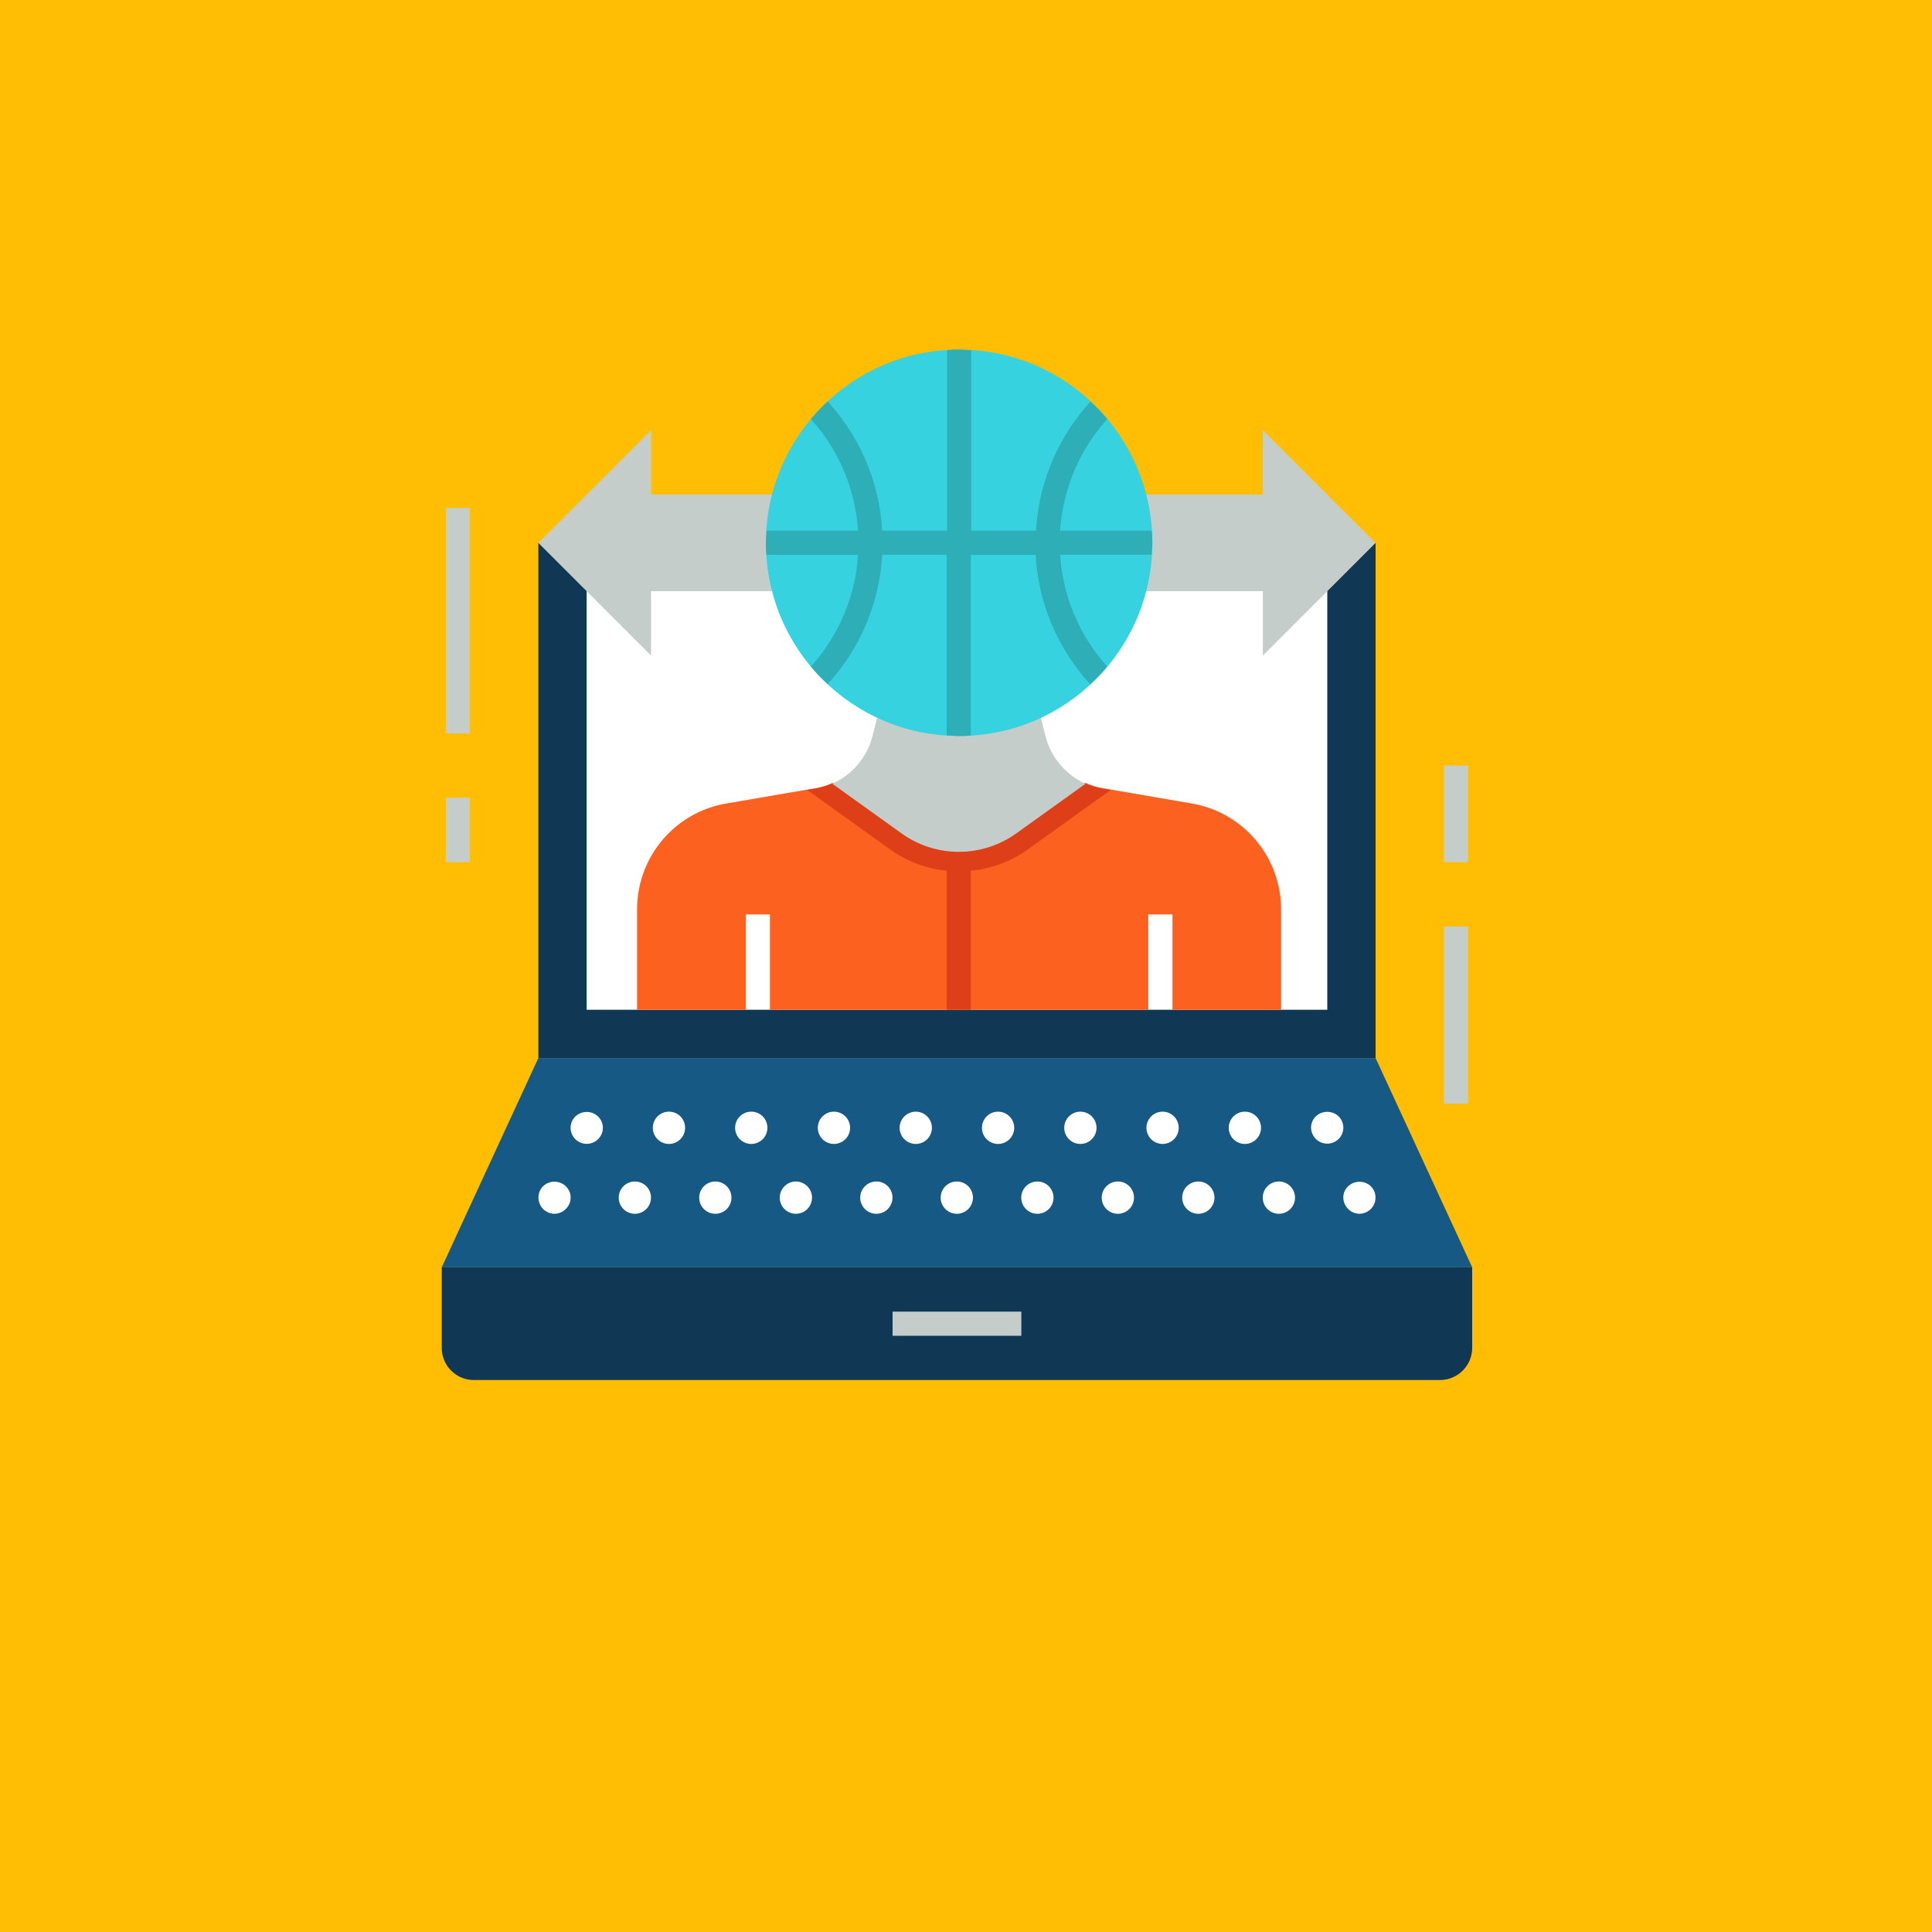
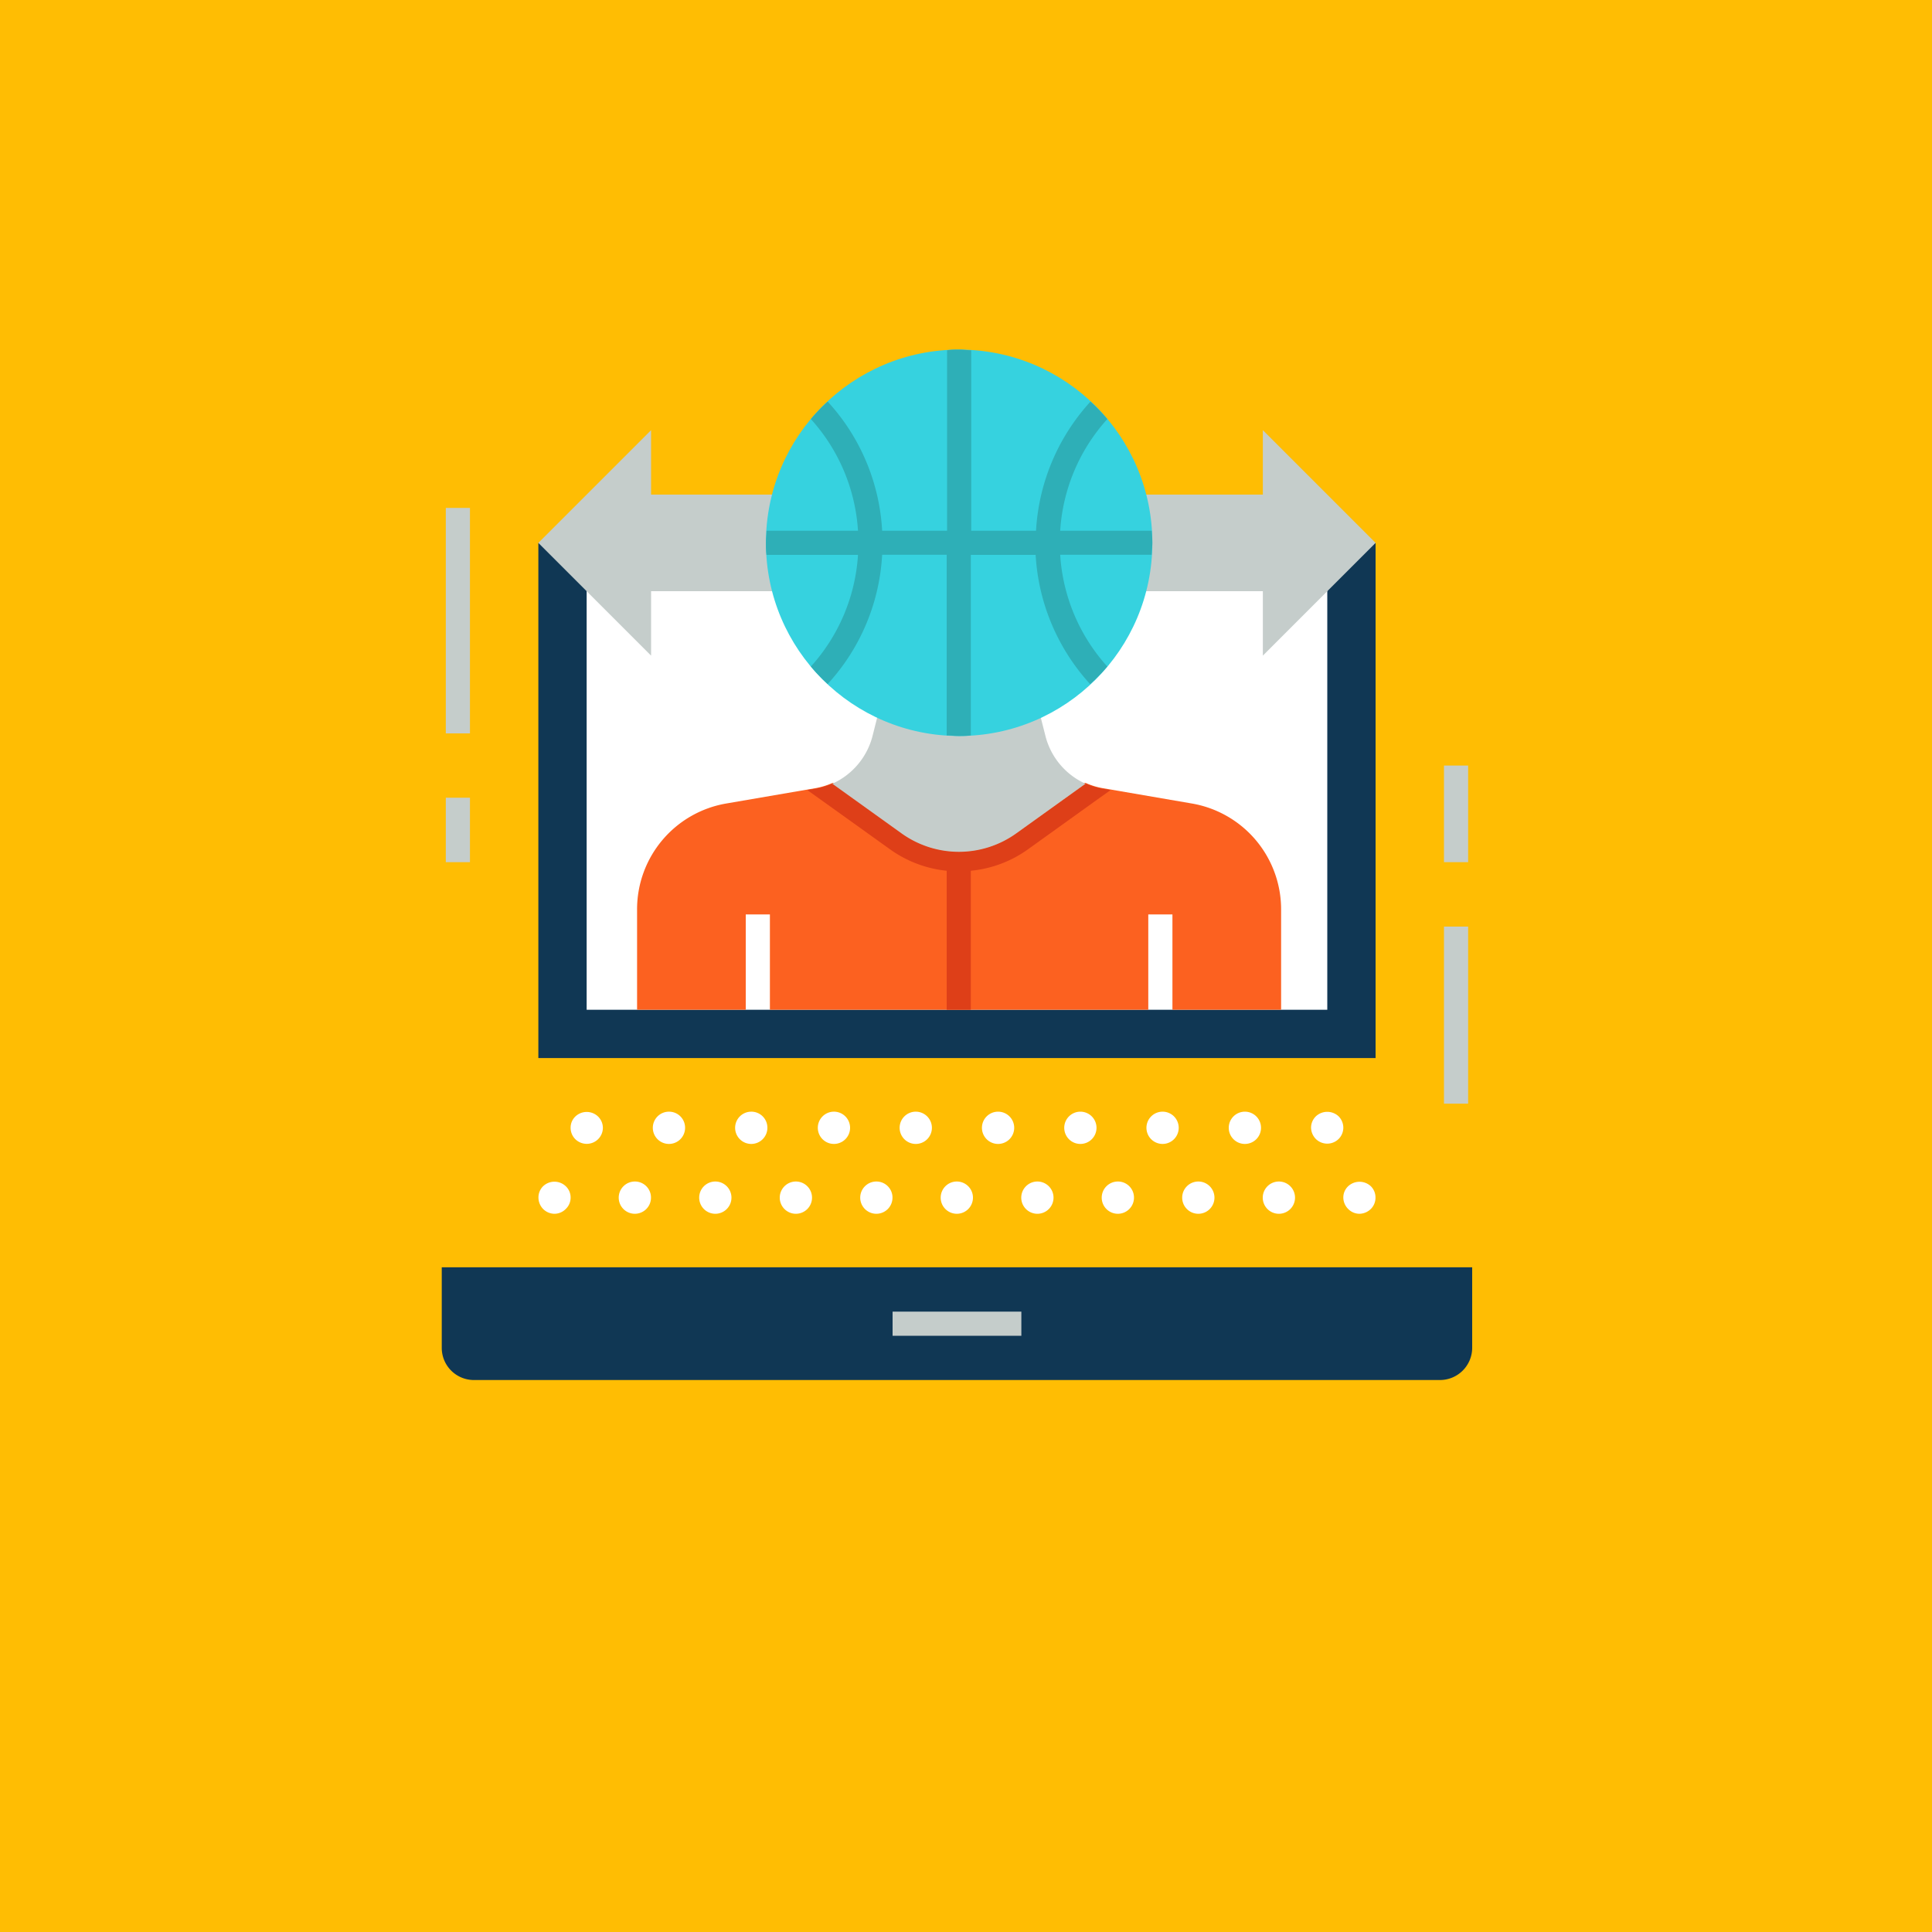
<svg xmlns="http://www.w3.org/2000/svg" viewBox="0 0 200 200">
  <defs>
    <style>.cls-1{fill:#ffbd03;}.cls-2{fill:#103754;}.cls-3{fill:#fff;}.cls-4{fill:#c5cdcb;}.cls-5{fill:#155984;}.cls-6{fill:#fc6120;}.cls-7{fill:#de3f18;}.cls-8{fill:#36d2df;}.cls-9{fill:#2eafb7;}</style>
  </defs>
  <title>Asset 18</title>
  <g id="Layer_2" data-name="Layer 2">
    <g id="layer_1-2" data-name="layer 1">
      <rect class="cls-1" width="200" height="200" />
      <path class="cls-2" d="M152.4,131.19H45.73v8.34a3.33,3.33,0,0,0,3.33,3.33h100a3.34,3.34,0,0,0,3.34-3.33Z" />
      <rect class="cls-2" x="55.73" y="56.2" width="86.67" height="53.33" />
      <rect class="cls-3" x="60.73" y="56.2" width="76.67" height="48.33" />
      <rect class="cls-4" x="92.4" y="135.78" width="13.33" height="2.5" />
-       <polygon class="cls-5" points="45.73 131.19 55.73 109.53 142.4 109.53 152.4 131.19 45.73 131.19" />
      <path class="cls-3" d="M56.22,122.8a1.63,1.63,0,0,0-.48,1.16,1.71,1.71,0,0,0,.48,1.19,1.68,1.68,0,0,0,1.19.5,1.65,1.65,0,0,0,1.16-.5,1.62,1.62,0,0,0,.5-1.19,1.6,1.6,0,0,0-.5-1.16A1.7,1.7,0,0,0,56.22,122.8Z" />
      <path class="cls-3" d="M74.06,122.31A1.67,1.67,0,1,0,75.72,124,1.67,1.67,0,0,0,74.06,122.31Z" />
      <path class="cls-3" d="M115.72,122.31a1.67,1.67,0,1,0,1.67,1.67A1.66,1.66,0,0,0,115.72,122.31Z" />
      <path class="cls-3" d="M107.39,122.31a1.67,1.67,0,1,0,1.67,1.67A1.67,1.67,0,0,0,107.39,122.31Z" />
      <path class="cls-3" d="M82.39,122.31A1.67,1.67,0,1,0,84.06,124,1.67,1.67,0,0,0,82.39,122.31Z" />
      <path class="cls-3" d="M90.72,122.31A1.67,1.67,0,1,0,92.39,124,1.66,1.66,0,0,0,90.72,122.31Z" />
      <path class="cls-3" d="M99.06,122.31a1.67,1.67,0,1,0,1.66,1.67A1.67,1.67,0,0,0,99.06,122.31Z" />
      <path class="cls-3" d="M124.06,122.31a1.67,1.67,0,1,0,1.66,1.67A1.67,1.67,0,0,0,124.06,122.31Z" />
      <path class="cls-3" d="M132.39,122.31a1.67,1.67,0,1,0,1.67,1.67A1.67,1.67,0,0,0,132.39,122.31Z" />
      <path class="cls-3" d="M65.72,122.31A1.67,1.67,0,1,0,67.39,124,1.66,1.66,0,0,0,65.72,122.31Z" />
      <path class="cls-3" d="M141.91,122.8a1.72,1.72,0,0,0-2.35,0,1.6,1.6,0,0,0-.5,1.16,1.69,1.69,0,0,0,.5,1.19,1.65,1.65,0,0,0,1.16.5,1.72,1.72,0,0,0,1.19-.5,1.64,1.64,0,0,0,.48-1.19A1.63,1.63,0,0,0,141.91,122.8Z" />
      <path class="cls-3" d="M59.56,115.58a1.6,1.6,0,0,0-.49,1.17,1.66,1.66,0,0,0,.49,1.18,1.69,1.69,0,0,0,1.16.48,1.67,1.67,0,0,0,1.69-1.66,1.65,1.65,0,0,0-.5-1.17A1.7,1.7,0,0,0,59.56,115.58Z" />
      <path class="cls-3" d="M77.77,115.08a1.67,1.67,0,1,0,1.67,1.67A1.66,1.66,0,0,0,77.77,115.08Z" />
      <path class="cls-3" d="M69.26,115.08a1.67,1.67,0,1,0,1.66,1.67A1.66,1.66,0,0,0,69.26,115.08Z" />
      <path class="cls-3" d="M111.84,115.08a1.67,1.67,0,1,0,1.67,1.67A1.67,1.67,0,0,0,111.84,115.08Z" />
      <path class="cls-3" d="M120.36,115.08a1.67,1.67,0,1,0,1.66,1.67A1.67,1.67,0,0,0,120.36,115.08Z" />
      <path class="cls-3" d="M86.29,115.08A1.67,1.67,0,1,0,88,116.75,1.67,1.67,0,0,0,86.29,115.08Z" />
      <path class="cls-3" d="M128.87,115.08a1.67,1.67,0,1,0,1.67,1.67A1.67,1.67,0,0,0,128.87,115.08Z" />
      <path class="cls-3" d="M94.81,115.08a1.67,1.67,0,1,0,1.66,1.67A1.67,1.67,0,0,0,94.81,115.08Z" />
      <path class="cls-3" d="M103.32,115.08a1.67,1.67,0,1,0,1.67,1.67A1.67,1.67,0,0,0,103.32,115.08Z" />
      <path class="cls-3" d="M138.57,115.56a1.72,1.72,0,0,0-2.35,0,1.65,1.65,0,0,0-.5,1.17,1.71,1.71,0,0,0,.5,1.18,1.68,1.68,0,0,0,2.35,0,1.66,1.66,0,0,0,.49-1.18A1.68,1.68,0,0,0,138.57,115.56Z" />
      <path class="cls-6" d="M132.62,94.18a11.12,11.12,0,0,0-9.23-11l-9.24-1.59a7.35,7.35,0,0,1-1.76-.54H86.18a7.64,7.64,0,0,1-1.76.54l-9.25,1.59a11.11,11.11,0,0,0-9.22,11v10.35H77.2V94.66h2.5v9.87h39.17V94.66h2.5v9.87h11.25Z" />
      <path class="cls-7" d="M114.15,81.64a7.35,7.35,0,0,1-1.76-.54l-7.18,5.15a10.19,10.19,0,0,1-11.85,0L86.18,81.1a7.64,7.64,0,0,1-1.76.54l-.86.14,1.4,1,7.19,5.15A12.15,12.15,0,0,0,98,90.14v14.39h2.5V90.14a12.15,12.15,0,0,0,5.89-2.2l7.17-5.15,1.41-1Z" />
      <path class="cls-4" d="M108.21,76.13l-.94-3.7h-16l-.93,3.7a7.44,7.44,0,0,1-4.18,5l7.18,5.15a10.19,10.19,0,0,0,11.85,0l7.18-5.15A7.42,7.42,0,0,1,108.21,76.13Z" />
      <rect class="cls-4" x="46.15" y="52.58" width="2.5" height="23.34" />
      <rect class="cls-4" x="46.15" y="82.58" width="2.5" height="6.67" />
      <rect class="cls-4" x="149.48" y="79.25" width="2.5" height="10" />
      <rect class="cls-4" x="149.48" y="95.92" width="2.5" height="18.33" />
      <polygon class="cls-4" points="142.4 56.2 130.73 44.53 130.73 51.2 67.4 51.2 67.4 44.53 55.73 56.2 67.4 67.87 67.4 61.2 130.73 61.2 130.73 67.87 142.4 56.2" />
      <circle class="cls-8" cx="99.29" cy="56.19" r="20" />
      <path class="cls-9" d="M119.22,54.94h-9.47a19,19,0,0,1,4.88-11.56,18.6,18.6,0,0,0-1.74-1.81,21.56,21.56,0,0,0-5.64,13.37h-6.71V36.26c-.42,0-.83-.07-1.25-.07s-.84,0-1.25.07V54.94H91.32a21.48,21.48,0,0,0-5.64-13.37,18.6,18.6,0,0,0-1.74,1.81,19,19,0,0,1,4.88,11.56H79.35c0,.42-.06.83-.06,1.25s0,.84.06,1.25h9.47A19,19,0,0,1,83.94,69a18.6,18.6,0,0,0,1.74,1.81,21.5,21.5,0,0,0,5.64-13.38H98V76.13c.41,0,.82.06,1.25.06s.83,0,1.25-.06V57.44h6.71a21.62,21.62,0,0,0,5.64,13.38A18.6,18.6,0,0,0,114.63,69a19,19,0,0,1-4.88-11.57h9.47c0-.41.07-.82.07-1.25S119.25,55.36,119.22,54.94Z" />
    </g>
  </g>
</svg>